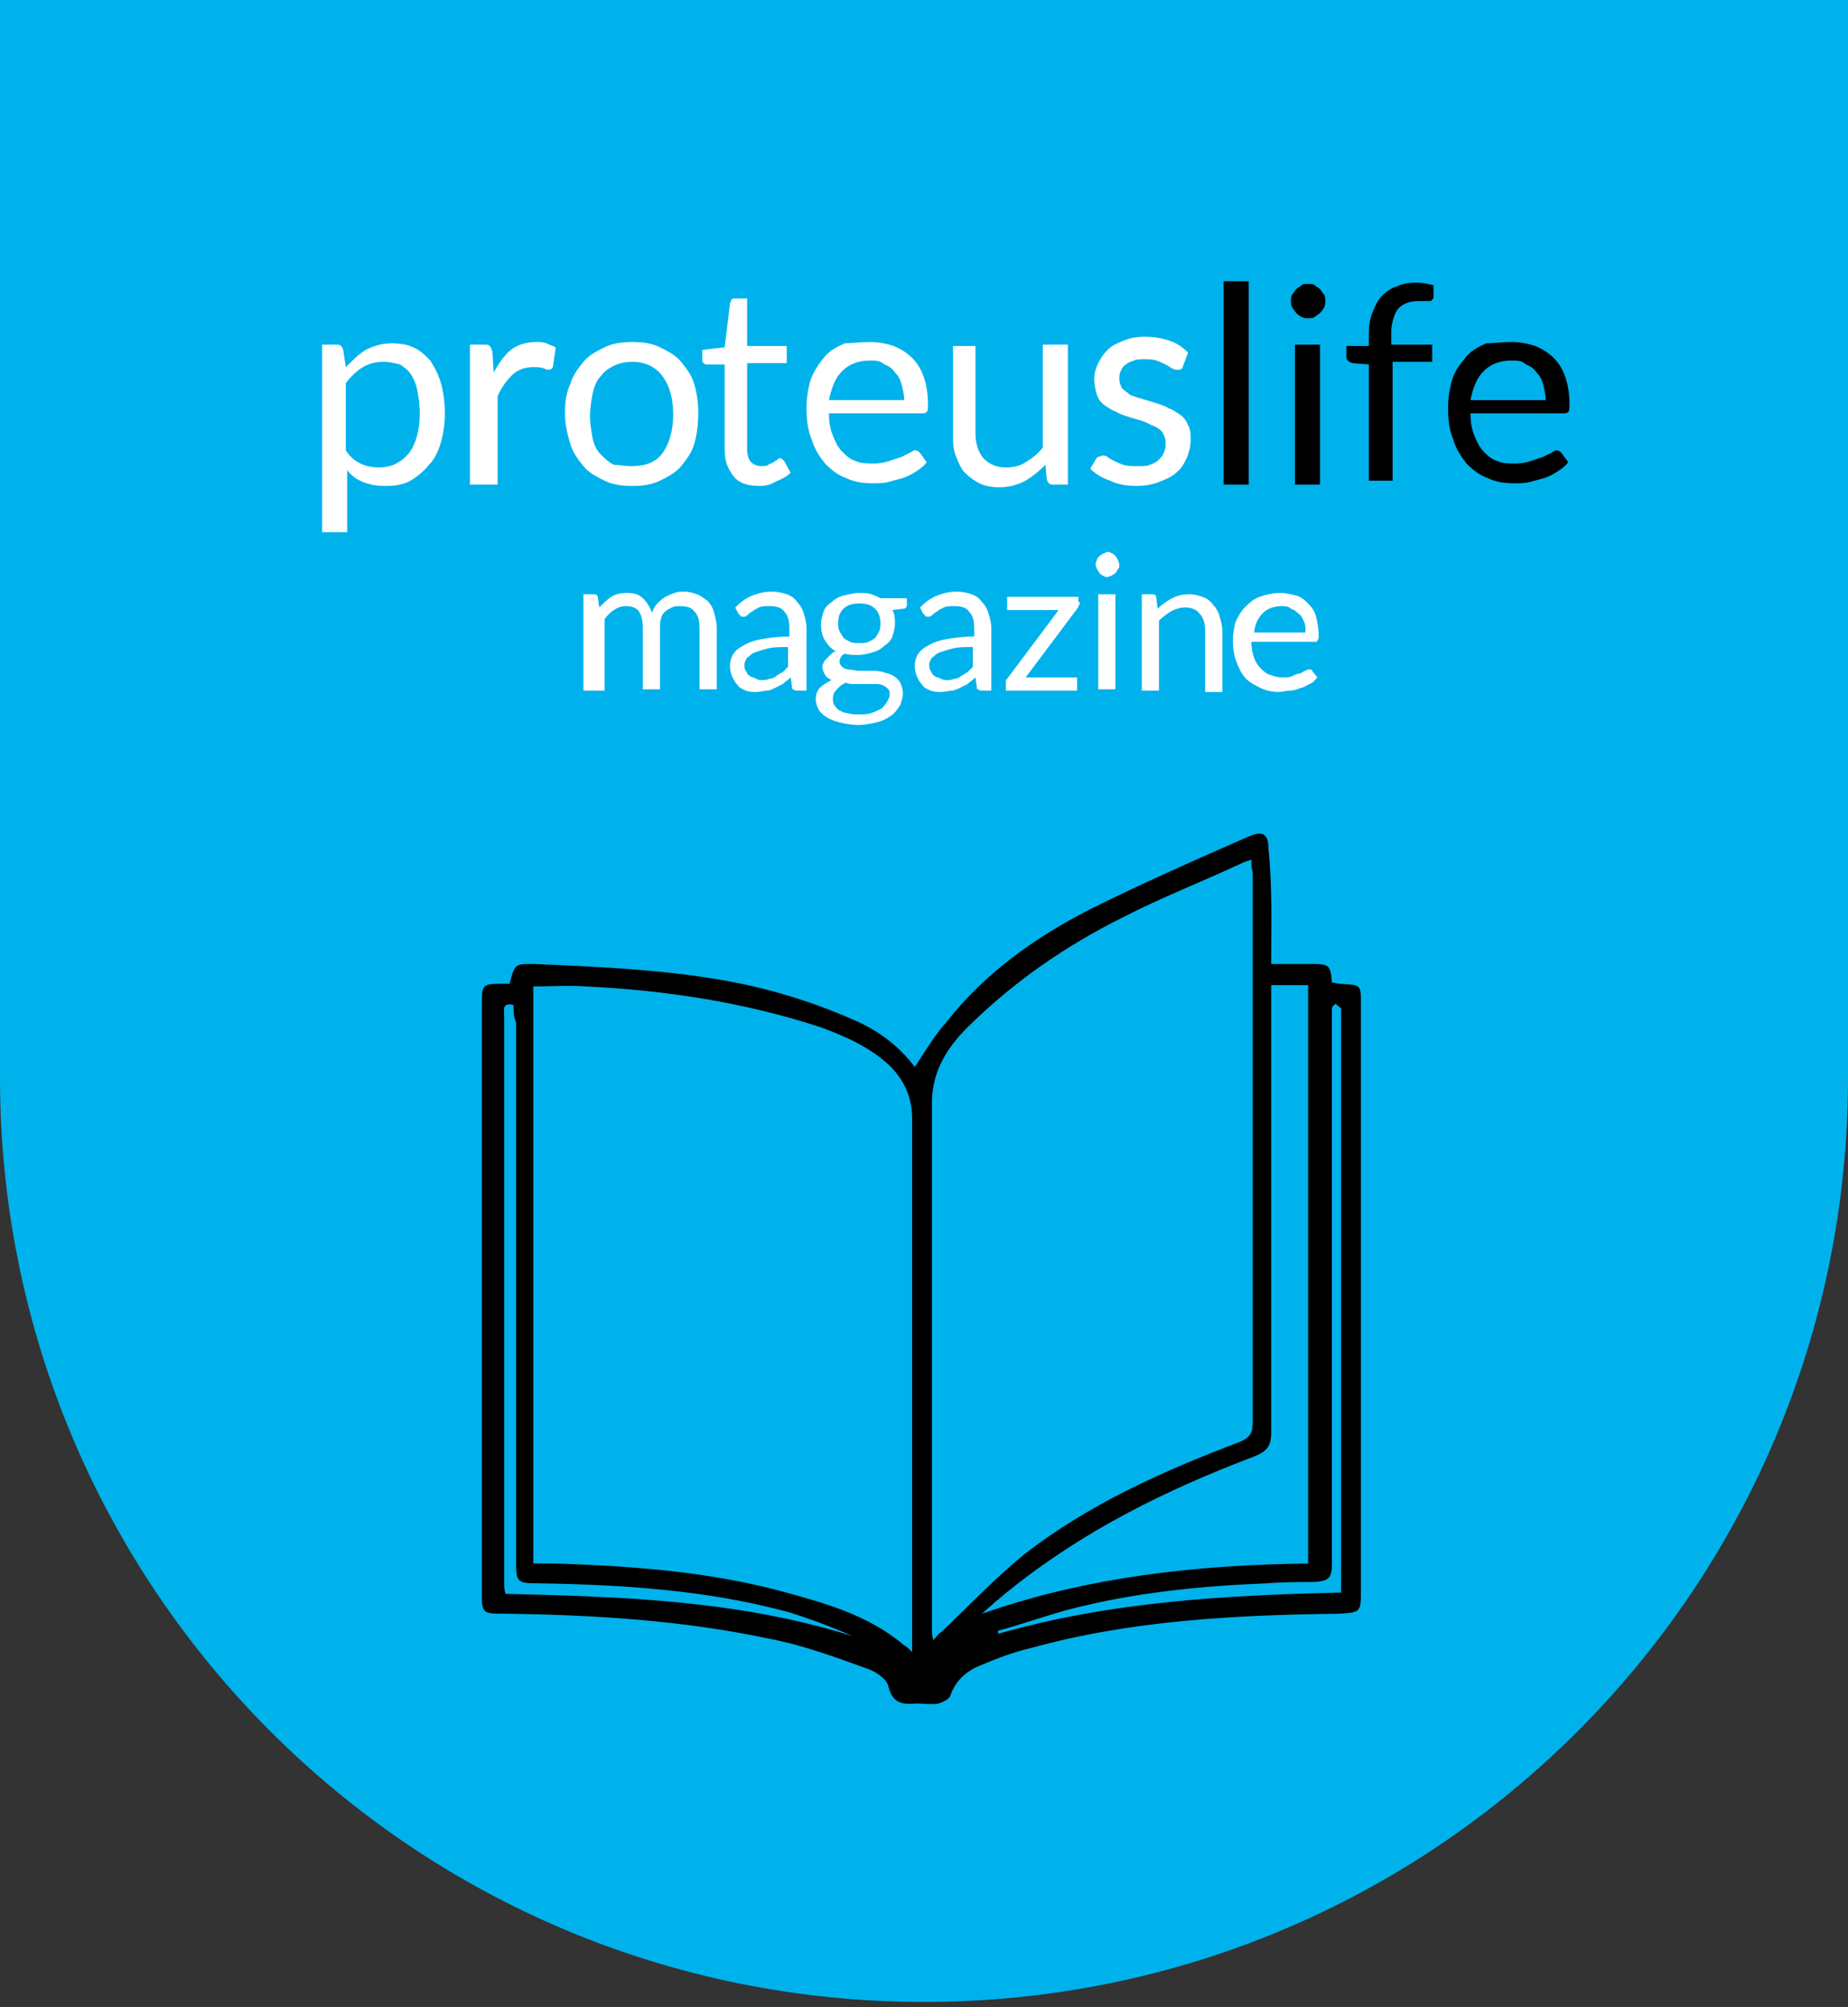
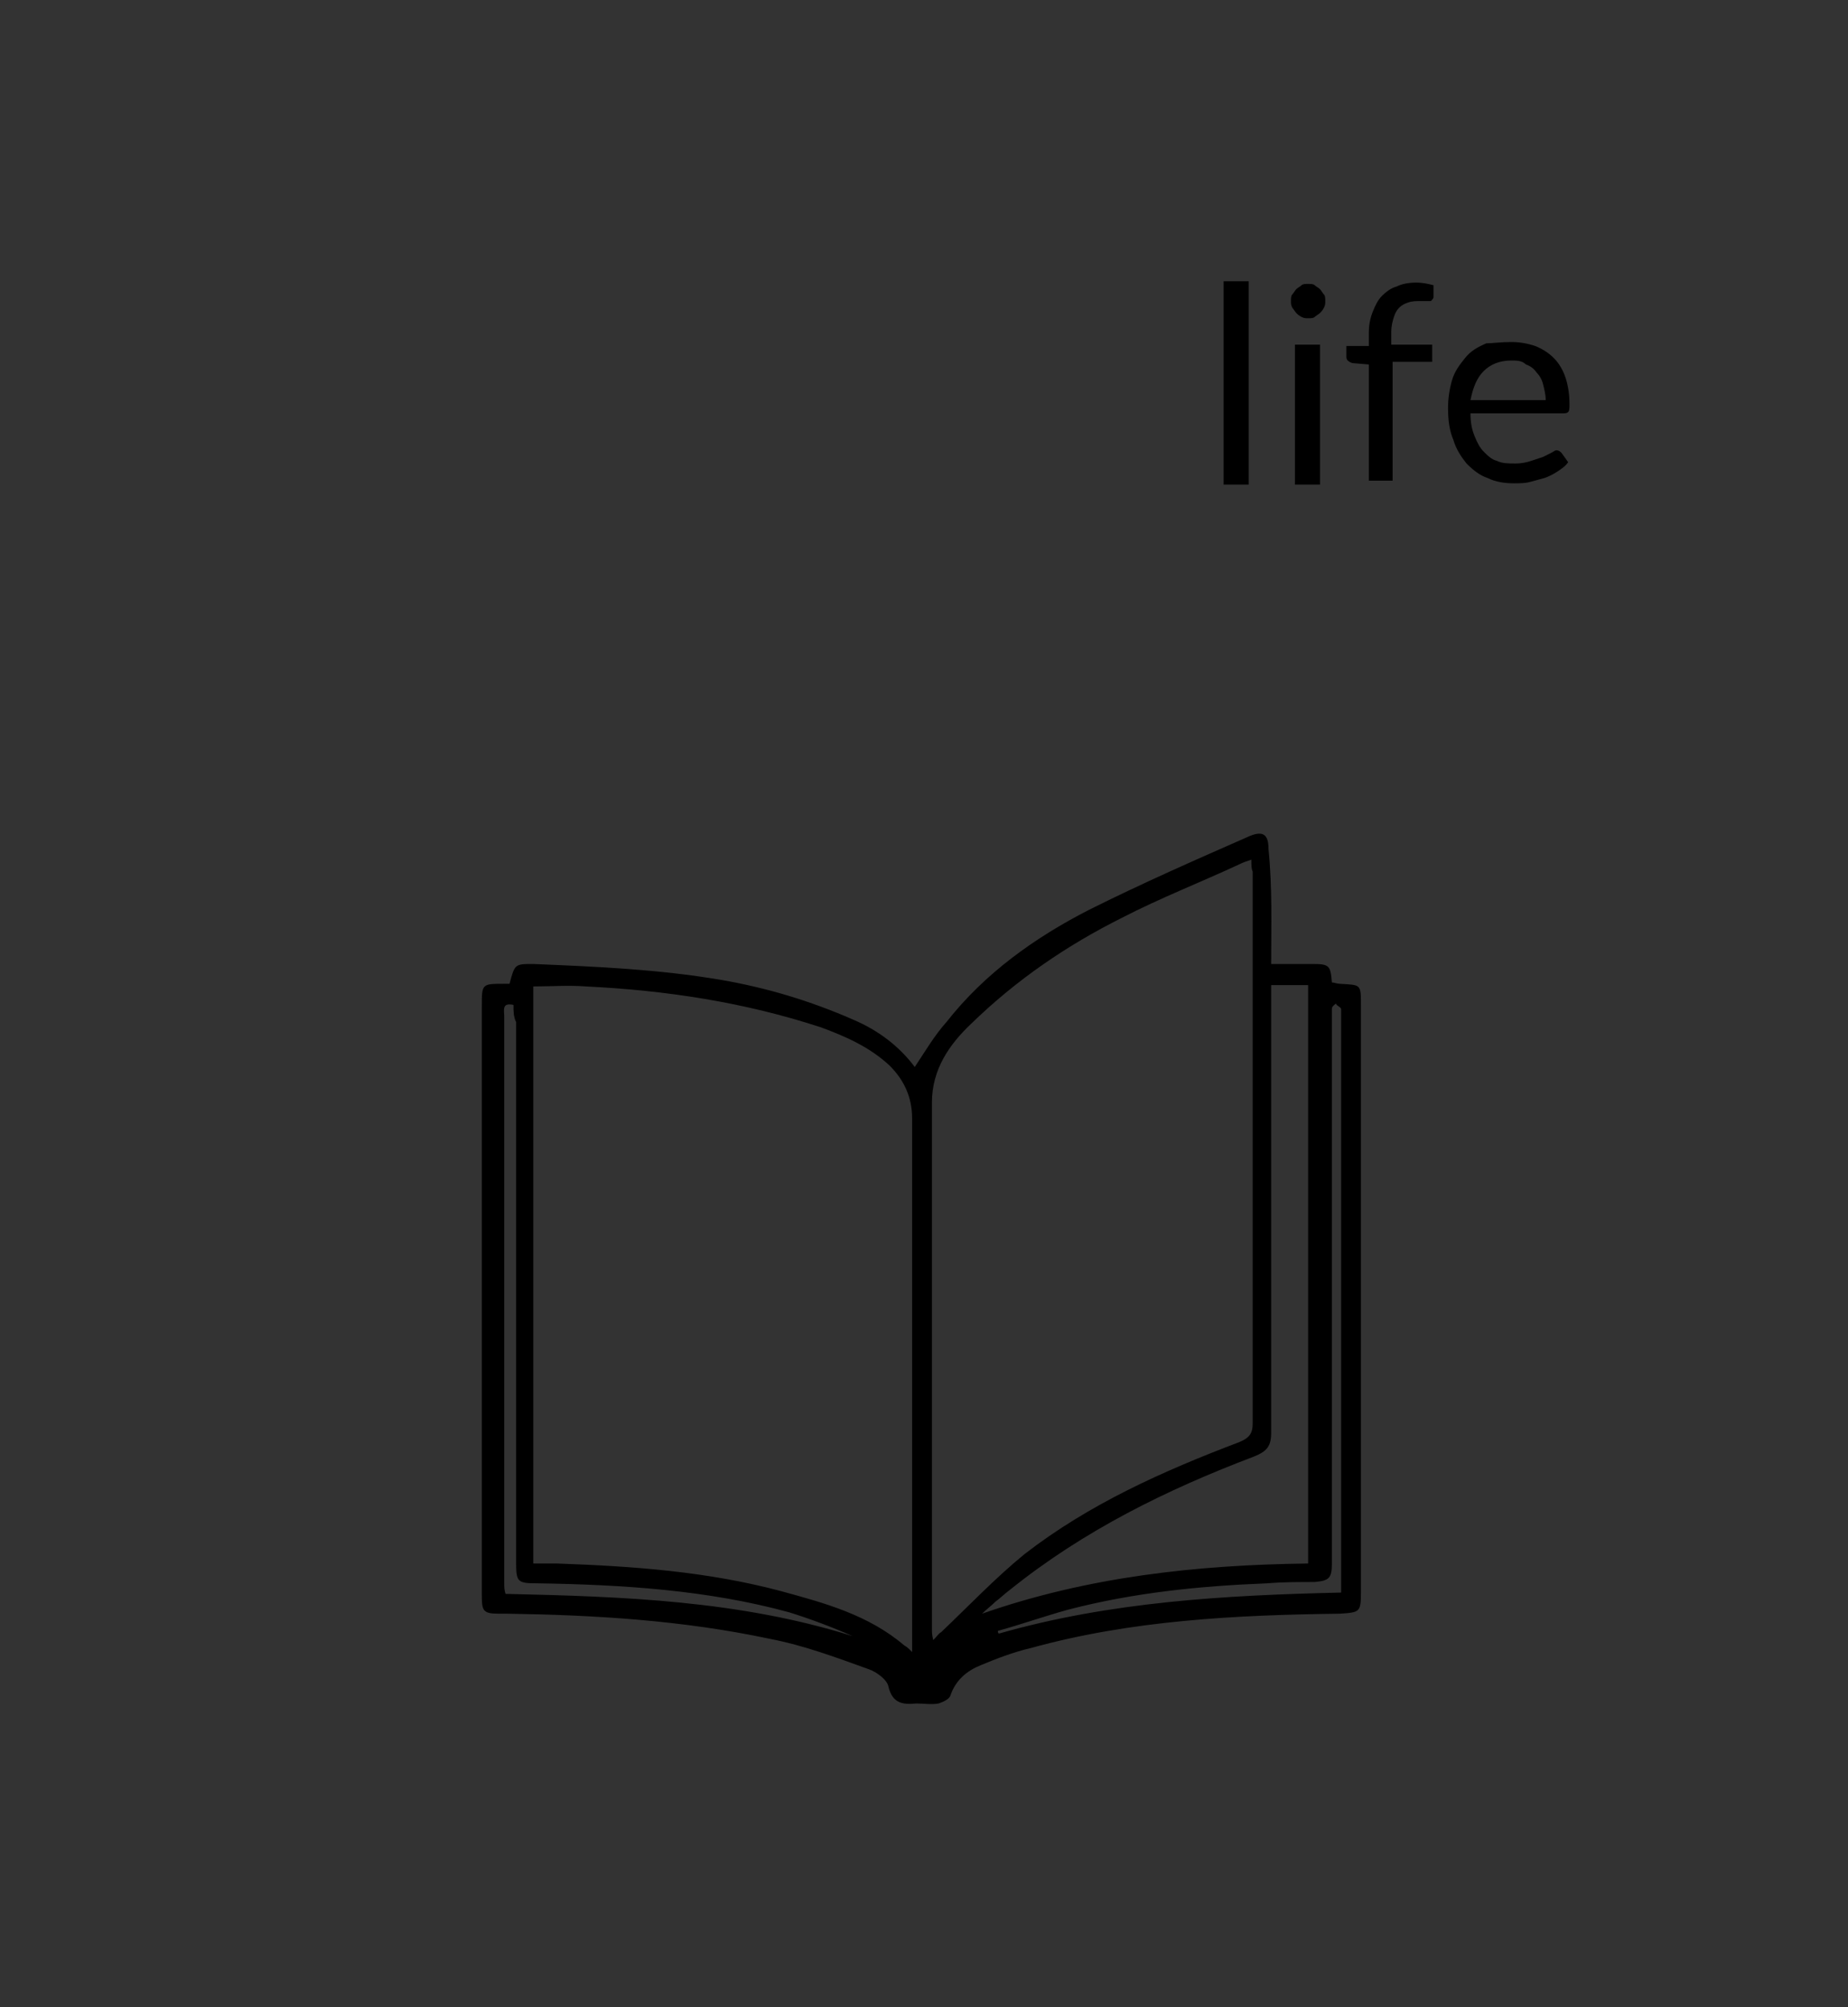
<svg xmlns="http://www.w3.org/2000/svg" viewBox="0 0 140 152">
  <rect x="0" y="0" width="140" height="152" fill="#333333" stroke="none" />
  <style>.st0{fill:#00B2EB;} .st1{fill:#FFFFFF;}</style>
-   <path class="st0" d="M0 0v81.6c0 38.7 31.3 70 70 70s70-31.3 70-70V0H0z" />
  <path d="M96.3 73h3.1c1.3 0 1.4.1 1.5 1.4.2 0 .4.1.6.1 1.6.1 1.6 0 1.6 1.6v44.5c0 1.5-.1 1.5-1.6 1.6-7.9.1-15.8.5-23.4 2.6-1.3.3-2.6.8-3.8 1.3-1 .4-1.9 1.1-2.3 2.3-.1.3-.6.5-.9.6-.5.1-1.1 0-1.7 0-1 .1-1.8 0-2.1-1.3-.1-.5-.9-1.1-1.5-1.3-2.5-.9-4.9-1.8-7.5-2.3-6.6-1.4-13.2-1.8-19.9-1.9h-.6c-1.2 0-1.3-.2-1.3-1.4v-17.6-27c0-1.7 0-1.7 1.7-1.7h.4C39 73 39 73 40.4 73c4.8.2 9.5.4 14.2 1.2 3.5.6 6.8 1.6 10 3 1.9.8 3.5 2 4.7 3.6.8-1.2 1.5-2.4 2.4-3.4 2.9-3.7 6.7-6.4 10.8-8.5 4-2 8.1-3.8 12.2-5.6 1-.4 1.4-.1 1.4 1 .3 3 .2 5.8.2 8.7zm-55.9 45.4h1.8c5.7.2 11.4.6 17 2.1 3.3.9 6.6 1.8 9.3 4.1.2.1.4.3.6.5V124 84.7c0-1.6-.6-2.9-1.7-4-1.5-1.4-3.3-2.2-5.2-2.9-5.8-1.9-11.7-2.8-17.8-3.1-1.3-.1-2.7 0-4 0v43.7zm54.4-53.3c-.3.1-.6.2-.8.3-3 1.4-6.1 2.6-9 4.1-4.2 2.1-8 4.7-11.4 8-1.7 1.6-3 3.5-3 6v39.8c0 .3 0 .5.1.9.3-.3.4-.5.6-.6 2.1-2 4.1-4.1 6.3-5.9 4.9-3.8 10.5-6.3 16.3-8.5.7-.3 1-.6 1-1.4V66c-.1-.2-.1-.5-.1-.9zm1.5 9.5V108.5c0 1-.3 1.4-1.3 1.8-6.6 2.5-12.9 5.6-18.5 10.1-.4.3-.7.6-1.1.9-.3.3-.7.6-1 .9 8-2.8 16.3-3.7 24.7-3.8V74.6h-2.8zm-57.4 1.5c-.9-.2-.7.4-.7.9v42.9c0 .3 0 .5.1.8 8.9.2 17.7.5 26.3 3.2-1.6-.7-3.2-1.3-4.8-1.8-6.2-1.7-12.7-2.1-19.1-2.2-1.5 0-1.6-.1-1.6-1.6V77.4c-.2-.4-.2-.8-.2-1.3zm62.7 44.5v-.8-42.9-.5c-.1-.2-.3-.2-.4-.4-.1.1-.3.2-.3.4v42c0 1.1-.2 1.3-1.3 1.4-1.2 0-2.4 0-3.6.1-5.1.2-10.1.7-15.1 2-1.8.5-3.5 1.1-5.3 1.6 0 .1 0 .2.1.2 8.4-2.4 17.1-2.9 25.9-3.1z" />
  <g>
-     <path class="st1" d="M24.4 40.2V26.1h1.1c.3 0 .4.1.5.4l.2 1.3c.5-.5 1-1 1.5-1.3.6-.3 1.2-.5 2-.5.6 0 1.2.1 1.6.3.5.2.9.6 1.3 1 .3.5.6 1 .8 1.7.2.7.3 1.5.3 2.3 0 .8-.1 1.5-.3 2.2-.2.7-.5 1.3-.9 1.7-.4.5-.9.9-1.4 1.2s-1.2.4-1.9.4-1.2-.1-1.7-.3c-.5-.2-.9-.5-1.2-.9v4.7h-1.9zm4.7-12.8c-.6 0-1.1.1-1.6.4-.5.3-.9.7-1.3 1.2v5.1c.3.5.7.8 1.1 1 .4.2.9.3 1.4.3 1 0 1.7-.4 2.3-1.1.5-.7.8-1.7.8-3 0-.7-.1-1.3-.2-1.8s-.3-.9-.5-1.2c-.2-.3-.5-.5-.8-.7-.4-.1-.8-.2-1.2-.2zM35.6 36.6V26.1h1.1c.2 0 .3 0 .4.1.1.1.1.2.2.4l.1 1.6c.4-.7.8-1.3 1.3-1.7.5-.4 1.2-.6 1.9-.6.3 0 .6 0 .8.1.2.1.5.2.7.3l-.2 1.4c0 .2-.2.3-.3.3-.1 0-.2 0-.4-.1s-.5-.1-.8-.1c-.6 0-1.2.2-1.6.6s-.8.9-1.1 1.6v6.7h-2.1zM47.9 25.9c.8 0 1.5.1 2.1.4.6.3 1.2.6 1.6 1.1.4.5.8 1 1 1.7.2.7.3 1.4.3 2.2 0 .8-.1 1.6-.3 2.3-.2.7-.6 1.2-1 1.7s-1 .8-1.6 1.1c-.6.3-1.3.4-2.1.4s-1.5-.1-2.1-.4c-.6-.3-1.2-.6-1.6-1.1-.4-.5-.8-1-1-1.7-.2-.7-.4-1.4-.4-2.3 0-.8.1-1.6.4-2.2.2-.7.6-1.2 1-1.7s1-.8 1.6-1.1c.6-.3 1.3-.4 2.1-.4zm0 9.4c1 0 1.8-.3 2.3-1 .5-.7.8-1.7.8-2.9 0-1.3-.3-2.2-.8-2.9-.5-.7-1.3-1.1-2.3-1.1-.5 0-1 .1-1.4.3-.4.2-.7.4-1 .8-.3.3-.5.8-.6 1.3-.1.5-.2 1.1-.2 1.7 0 .6.1 1.2.2 1.7s.3.9.6 1.2c.3.3.6.6 1 .8.4 0 .8.1 1.4.1zM57.5 36.8c-.8 0-1.5-.2-1.9-.7-.4-.5-.7-1.1-.7-2v-6.5h-1.3c-.1 0-.2 0-.3-.1-.1-.1-.1-.2-.1-.3v-.7l1.7-.2.4-3.3c0-.1.1-.2.1-.3.1-.1.2-.1.3-.1h.9v3.6h3v1.3h-3V34c0 .4.1.8.3 1 .2.2.5.3.8.3.2 0 .4 0 .5-.1.1-.1.3-.1.4-.2.1-.1.2-.1.3-.2.1-.1.1-.1.2-.1s.2.1.3.2l.5.9c-.3.3-.7.5-1.2.7-.3.2-.7.3-1.2.3zM65.9 25.9c.6 0 1.2.1 1.8.3.5.2 1 .5 1.4.9.4.4.7.9.9 1.5.2.6.3 1.3.3 2 0 .3 0 .5-.1.6-.1.1-.2.1-.4.1h-7c0 .7.1 1.2.3 1.7.2.5.4.9.7 1.2.3.3.6.6 1 .7.4.2.9.2 1.4.2.5 0 .9-.1 1.2-.2l.9-.3.6-.3c.2-.1.3-.2.4-.2.2 0 .3.1.4.2l.5.7c-.2.3-.5.5-.8.7s-.7.4-1 .5c-.4.1-.7.2-1.1.3-.4.1-.8.1-1.2.1-.7 0-1.4-.1-2-.4-.6-.2-1.1-.6-1.6-1.1-.4-.5-.8-1.1-1-1.8-.3-.7-.4-1.5-.4-2.4 0-.7.1-1.4.3-2.1.2-.6.6-1.2 1-1.7s.9-.8 1.6-1.1c.4 0 1.1-.1 1.9-.1zm0 1.4c-.9 0-1.6.3-2.1.8s-.8 1.2-1 2.2h5.7c0-.4-.1-.8-.2-1.2-.1-.4-.3-.7-.5-.9-.2-.3-.5-.5-.8-.6-.3-.3-.7-.3-1.1-.3zM73.9 26.1v6.7c0 .8.2 1.4.6 1.9.4.4.9.7 1.7.7.5 0 1.1-.1 1.5-.4.5-.3.9-.6 1.3-1.1v-7.8h1.9v10.6h-1.1c-.3 0-.4-.1-.5-.4l-.1-1.1c-.5.5-1 .9-1.5 1.2-.6.3-1.2.5-2 .5-.6 0-1.1-.1-1.5-.3-.4-.2-.8-.5-1.1-.8-.3-.3-.5-.8-.7-1.3s-.2-1-.2-1.6v-6.7h1.7zM89.6 27.8c-.1.2-.2.2-.4.2-.1 0-.2 0-.4-.1s-.3-.2-.5-.3c-.2-.1-.4-.2-.7-.3-.3-.1-.6-.1-.9-.1-.3 0-.6 0-.8.1-.3.1-.5.2-.6.3-.2.1-.3.3-.4.5-.1.2-.1.4-.1.6 0 .3.1.5.2.7.2.2.4.3.6.5.3.1.5.2.9.3.3.1.7.2 1 .3.3.1.7.2 1 .4.3.1.6.3.9.5.3.2.5.5.6.8.2.3.2.7.2 1.1 0 .5-.1.9-.3 1.4-.2.4-.4.8-.8 1.1-.3.3-.8.5-1.3.7-.5.2-1.1.3-1.7.3-.7 0-1.4-.1-2-.4-.6-.2-1.1-.5-1.5-.9l.4-.7c.1-.1.1-.2.2-.2s.2-.1.3-.1c.1 0 .3 0 .4.1.1.1.3.2.5.3.2.1.4.2.7.3.3.1.6.1 1.1.1.4 0 .7 0 .9-.1.3-.1.5-.2.7-.4.2-.2.3-.3.4-.6.1-.2.1-.4.1-.7 0-.3-.1-.5-.2-.7s-.4-.4-.6-.5c-.3-.1-.6-.3-.9-.4-.3-.1-.7-.2-1-.3-.3-.1-.7-.2-1-.4-.3-.1-.6-.3-.9-.5-.3-.2-.5-.5-.6-.8s-.2-.7-.2-1.2c0-.4.1-.8.3-1.2.2-.4.4-.7.7-1s.7-.5 1.2-.7c.5-.2 1-.3 1.6-.3.7 0 1.3.1 1.9.3.6.2 1 .5 1.4.9l-.4 1.1z" />
    <path d="M94.6 21.3v15.4h-1.9V21.3h1.9zM100.4 22.8c0 .2 0 .3-.1.5s-.2.3-.3.4c-.1.1-.3.2-.4.3s-.3.1-.5.1-.3 0-.5-.1-.3-.2-.4-.3c-.1-.1-.2-.3-.3-.4-.1-.2-.1-.3-.1-.5s0-.4.1-.5.2-.3.3-.4c.1-.1.3-.2.4-.3s.3-.1.5-.1.4 0 .5.1.3.2.4.3c.1.1.2.3.3.4.1.1.1.3.1.5zm-.4 3.3v10.6h-1.9V26.1h1.9zM103.7 36.6v-9l-1.2-.1c-.1 0-.3-.1-.4-.2-.1-.1-.1-.2-.1-.3v-.8h1.7v-1c0-.6.1-1.1.3-1.6.2-.5.4-.9.7-1.2.3-.3.7-.6 1.1-.7.4-.2.9-.3 1.5-.3.5 0 .9.1 1.3.2v.9c0 .1-.1.2-.2.3h-.8c-.3 0-.6 0-.9.1-.3.1-.5.2-.7.4s-.3.4-.4.7c-.1.3-.2.7-.2 1.1v1h3.1v1.3h-3v9h-1.8zM114.5 25.9c.6 0 1.2.1 1.8.3.5.2 1 .5 1.4.9.4.4.7.9.9 1.5.2.6.3 1.3.3 2 0 .3 0 .5-.1.6-.1.1-.2.1-.4.1h-7c0 .7.1 1.2.3 1.7.2.5.4.9.7 1.2.3.3.6.6 1 .7.4.2.9.2 1.4.2.5 0 .9-.1 1.2-.2l.9-.3.6-.3c.2-.1.3-.2.4-.2.2 0 .3.1.4.2l.5.7c-.2.3-.5.5-.8.7-.3.2-.7.4-1 .5-.4.1-.7.2-1.1.3-.4.1-.8.1-1.2.1-.7 0-1.4-.1-2-.4-.6-.2-1.1-.6-1.6-1.1-.4-.5-.8-1.1-1-1.8-.3-.7-.4-1.5-.4-2.4 0-.7.1-1.4.3-2.1s.6-1.2 1-1.7.9-.8 1.6-1.1c.4 0 1.1-.1 1.9-.1zm0 1.4c-.9 0-1.6.3-2.1.8s-.8 1.2-1 2.2h5.7c0-.4-.1-.8-.2-1.2-.1-.4-.3-.7-.5-.9-.2-.3-.5-.5-.8-.6-.3-.3-.7-.3-1.1-.3z" />
    <g>
-       <path class="st1" d="M44.2 52.3V45h.8c.2 0 .3.1.3.3l.1.7c.3-.3.6-.6.9-.8.3-.2.7-.3 1.2-.3s.9.1 1.2.4c.3.3.5.6.7 1.1.1-.3.2-.5.4-.7.2-.2.3-.3.6-.5.2-.1.4-.2.7-.3s.5-.1.7-.1c.4 0 .7.1 1 .2.3.1.5.3.8.5.2.2.4.5.5.9s.2.7.2 1.2v4.6H53v-4.6c0-.6-.1-1-.4-1.3-.2-.3-.6-.4-1.1-.4-.2 0-.4 0-.6.1-.2.1-.4.2-.5.3-.1.1-.3.3-.3.5-.1.2-.1.5-.1.8v4.6h-1.3v-4.6c0-.6-.1-1-.3-1.3-.2-.3-.6-.4-1-.4-.3 0-.6.1-.9.3-.3.2-.5.4-.7.7v5.4h-1.6zM61 52.3h-.6c-.1 0-.2 0-.3-.1-.1 0-.1-.1-.1-.2l-.1-.7c-.2.2-.4.3-.6.5l-.6.3c-.2.1-.4.2-.6.2-.2 0-.5.1-.8.1-.3 0-.5 0-.8-.1-.2-.1-.5-.2-.6-.4-.2-.2-.3-.4-.4-.6-.1-.2-.2-.5-.2-.9 0-.3.1-.6.2-.8.2-.3.4-.5.8-.7.3-.2.8-.4 1.4-.5.6-.1 1.3-.2 2.1-.2v-.6c0-.6-.1-1-.4-1.3-.2-.3-.6-.4-1.1-.4-.3 0-.6 0-.8.1-.2.1-.4.2-.5.3-.2.1-.3.2-.4.3-.1.1-.2.1-.3.1-.1 0-.2 0-.2-.1-.1 0-.1-.1-.2-.2l-.2-.4c.4-.4.8-.7 1.3-.9.5-.2 1-.3 1.5-.3.4 0 .8.1 1.1.2.3.1.6.3.8.6.2.2.4.5.5.9.1.3.2.7.2 1.1v4.7zm-3.3-.8c.2 0 .4 0 .6-.1.2 0 .4-.1.5-.2s.3-.2.5-.3l.4-.4V49c-.6 0-1.1 0-1.5.1-.4.1-.7.2-1 .3-.3.1-.4.3-.6.4-.1.2-.2.3-.2.5s0 .4.1.5c.1.1.1.3.2.3.1.1.2.2.4.2.3.2.4.2.6.2zM65.1 44.9c.3 0 .6 0 .9.1.3.1.5.2.7.3h2v.5c0 .2-.1.3-.3.3l-.8.1c.2.3.2.7.2 1 0 .4-.1.7-.2 1-.1.3-.3.5-.6.7-.2.2-.5.4-.9.5-.3.1-.7.2-1.1.2-.3 0-.7 0-1-.1-.2.1-.3.2-.3.3-.1.1-.1.2-.1.3 0 .2.1.3.2.4.1.1.3.2.5.2s.5.1.8.1h.9c.3 0 .6 0 .9.1.3.1.5.1.8.3.2.1.4.3.5.5.1.2.2.5.2.8 0 .3-.1.6-.2.9-.2.3-.4.6-.7.8-.3.2-.6.4-1.1.5-.4.1-.9.2-1.4.2s-1-.1-1.4-.2c-.4-.1-.7-.2-1-.4-.3-.2-.5-.4-.6-.6-.1-.2-.2-.5-.2-.7 0-.4.1-.7.3-.9.2-.2.5-.4.9-.6-.2-.1-.4-.2-.5-.4-.1-.2-.2-.4-.2-.6 0-.1 0-.2.1-.3 0-.1.1-.2.2-.3l.3-.3c.1-.1.2-.2.4-.3-.4-.2-.6-.5-.8-.8-.2-.3-.3-.7-.3-1.2 0-.4.1-.7.2-1 .1-.3.3-.5.6-.7.2-.2.5-.4.9-.5.5-.1.8-.2 1.2-.2zm2.3 7.7c0-.2 0-.3-.1-.4-.1-.1-.2-.2-.4-.3-.2-.1-.4-.1-.6-.1h-1.5c-.3 0-.5 0-.7-.1-.3.1-.5.3-.7.5-.2.2-.3.4-.3.7 0 .2 0 .3.1.5.1.1.2.3.4.4.2.1.4.2.6.2.3.1.6.1.9.1.3 0 .6 0 .9-.1.3-.1.5-.2.7-.3.2-.1.3-.3.4-.4.2-.3.3-.5.3-.7zm-2.3-3.9c.3 0 .5 0 .7-.1.2-.1.4-.2.5-.3.1-.1.2-.3.3-.5.1-.2.1-.4.1-.6 0-.4-.1-.8-.4-1.1-.3-.3-.7-.4-1.2-.4s-.9.1-1.2.4c-.3.3-.4.6-.4 1.1 0 .2 0 .4.1.6.1.2.2.3.3.5.1.1.3.2.5.3.2.1.5.1.7.1zM75 52.3h-.6c-.1 0-.2 0-.3-.1-.1 0-.1-.1-.1-.2l-.1-.7c-.2.2-.4.3-.6.5l-.6.3s-.4.2-.6.2c-.2 0-.5.1-.8.1-.3 0-.5 0-.8-.1-.2-.1-.5-.2-.6-.4-.2-.2-.3-.4-.4-.6-.1-.2-.2-.5-.2-.9 0-.3.1-.6.2-.8.2-.3.4-.5.8-.7.3-.2.8-.4 1.4-.5s1.3-.2 2.1-.2v-.6c0-.6-.1-1-.4-1.3-.2-.3-.6-.4-1.1-.4-.3 0-.6 0-.8.1-.2.1-.4.2-.5.3-.2.1-.3.2-.4.3-.1.1-.2.1-.3.1-.1 0-.2 0-.2-.1-.1 0-.1-.1-.2-.2l-.2-.4c.4-.4.8-.7 1.3-.9.5-.2 1-.3 1.5-.3.4 0 .8.1 1.1.2.3.1.6.3.8.6.2.2.4.5.5.9.1.3.2.7.2 1.1v4.7zm-3.3-.8c.2 0 .4 0 .6-.1.2 0 .4-.1.5-.2.2-.1.3-.2.5-.3l.4-.4V49c-.6 0-1.1 0-1.5.1-.4.1-.7.2-1 .3-.3.1-.4.3-.6.4-.1.2-.2.3-.2.5s0 .4.1.5c.1.1.1.3.2.3.1.1.2.2.4.2.3.2.5.2.6.2zM81.8 45.6c0 .1 0 .2-.1.3 0 .1-.1.2-.1.2l-3.9 5.2h3.9v1h-5.4v-.5-.2c0-.1.1-.2.1-.2l3.9-5.2h-3.9v-1h5.4v.4zM84.8 42.8c0 .1 0 .2-.1.3-.1.1-.1.2-.2.3-.1.1-.2.1-.3.2-.1 0-.2.1-.3.1s-.2 0-.3-.1c-.1 0-.2-.1-.3-.2-.1-.1-.1-.2-.2-.3 0-.1-.1-.2-.1-.3 0-.1 0-.2.1-.4 0-.1.1-.2.2-.3.1-.1.2-.1.3-.2.1 0 .2-.1.3-.1s.2 0 .3.1c.1 0 .2.1.3.2.1.1.1.2.2.3 0 .1.1.2.1.4zm-.3 2.2v7.2h-1.3V45h1.3zM86.5 52.3V45h.8c.2 0 .3.1.3.3l.1.8c.3-.3.7-.6 1.1-.8.4-.2.8-.3 1.3-.3.4 0 .7.1 1 .2.3.1.6.3.8.6.2.2.4.5.5.9.1.3.2.7.2 1.1v4.6h-1.3v-4.6c0-.5-.1-1-.4-1.3-.2-.3-.6-.5-1.1-.5-.4 0-.7.1-1.1.3-.3.2-.6.4-.9.7v5.3h-1.3zM97 44.9c.4 0 .8.1 1.2.2.4.1.7.4.9.6.3.3.5.6.6 1 .1.4.2.9.2 1.4 0 .2 0 .3-.1.4 0 .1-.1.1-.2.1h-4.8c0 .5.1.9.2 1.2.1.3.3.6.5.8.2.2.4.4.7.5.3.1.6.2.9.2.3 0 .6 0 .8-.1.2-.1.4-.2.6-.2.2-.1.3-.2.4-.2.1-.1.2-.1.3-.1.1 0 .2 0 .2.1l.4.5c-.2.2-.3.4-.6.5-.2.1-.5.3-.7.3-.2.1-.5.2-.8.2-.3 0-.5.1-.8.1-.5 0-1-.1-1.4-.3-.4-.2-.8-.4-1.1-.7-.3-.3-.5-.7-.7-1.2-.2-.5-.3-1-.3-1.7 0-.5.1-1 .2-1.4.2-.4.4-.8.7-1.1.3-.3.6-.6 1.1-.8.6-.2 1.1-.3 1.6-.3zm.1 1c-.6 0-1.1.2-1.4.5-.4.4-.6.8-.7 1.5h3.9c0-.3 0-.6-.1-.8-.1-.2-.2-.5-.4-.6-.2-.2-.3-.3-.6-.4-.2-.2-.5-.2-.7-.2z" />
-     </g>
+       </g>
  </g>
</svg>